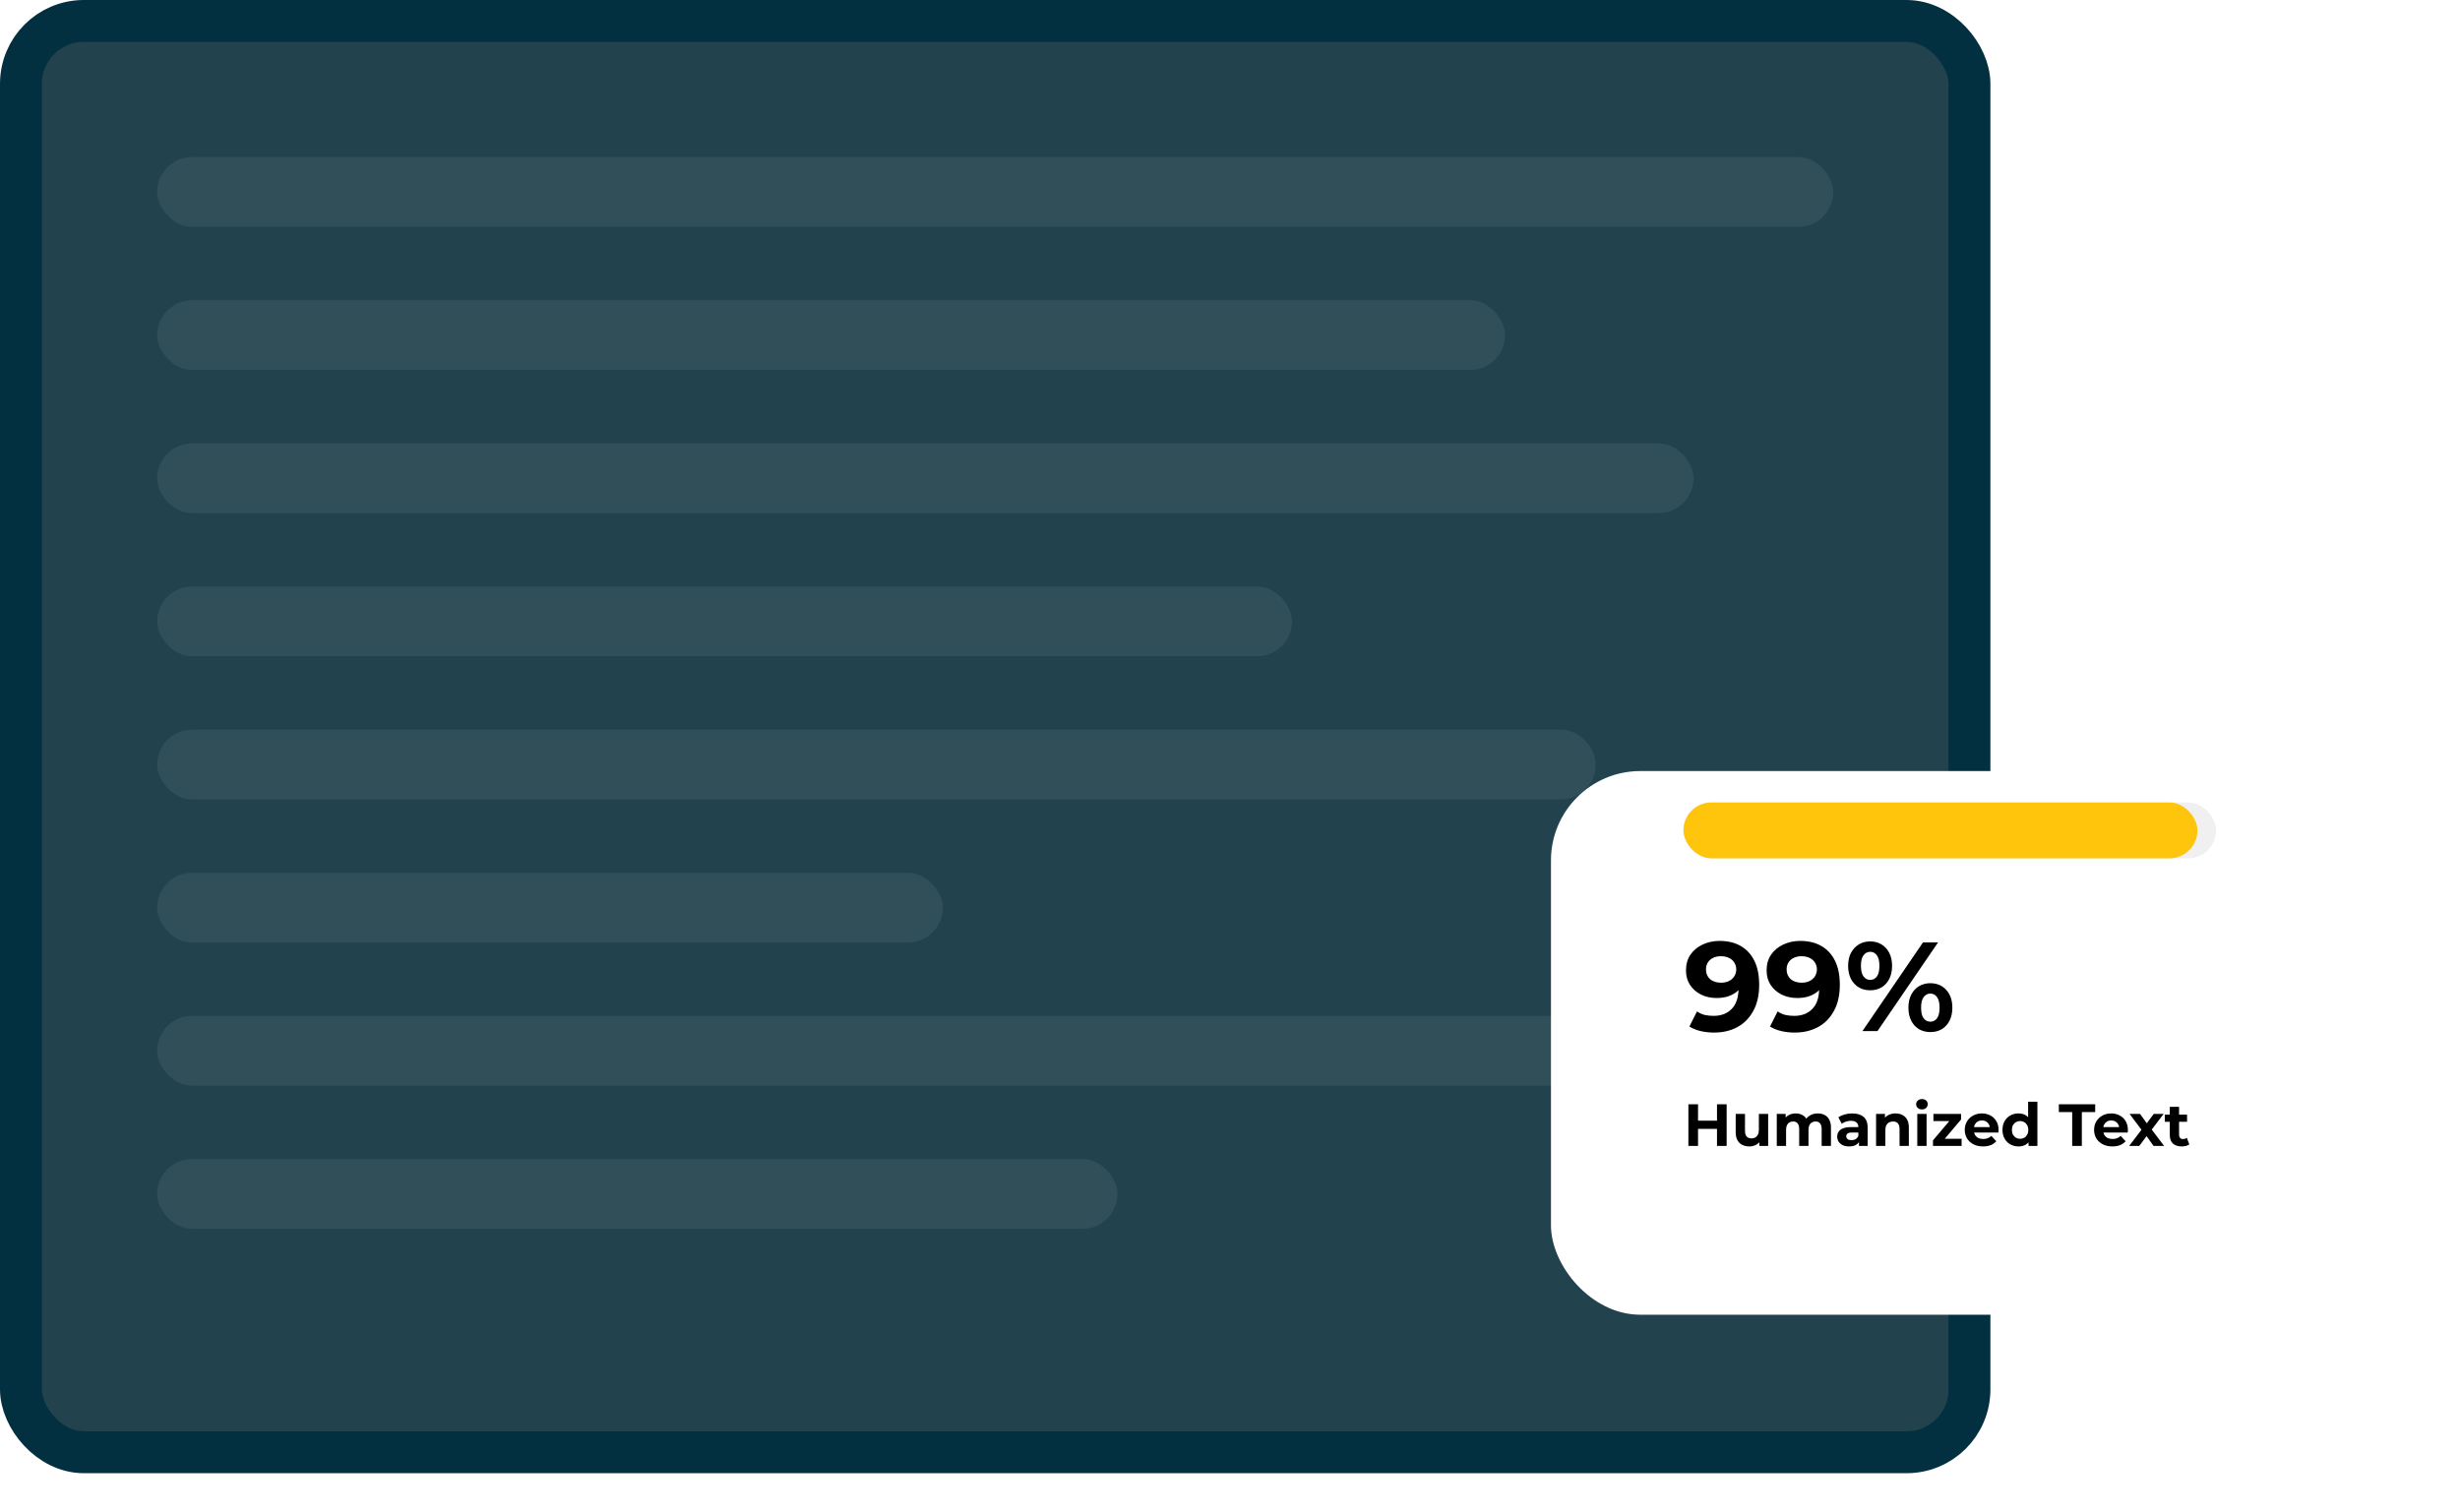
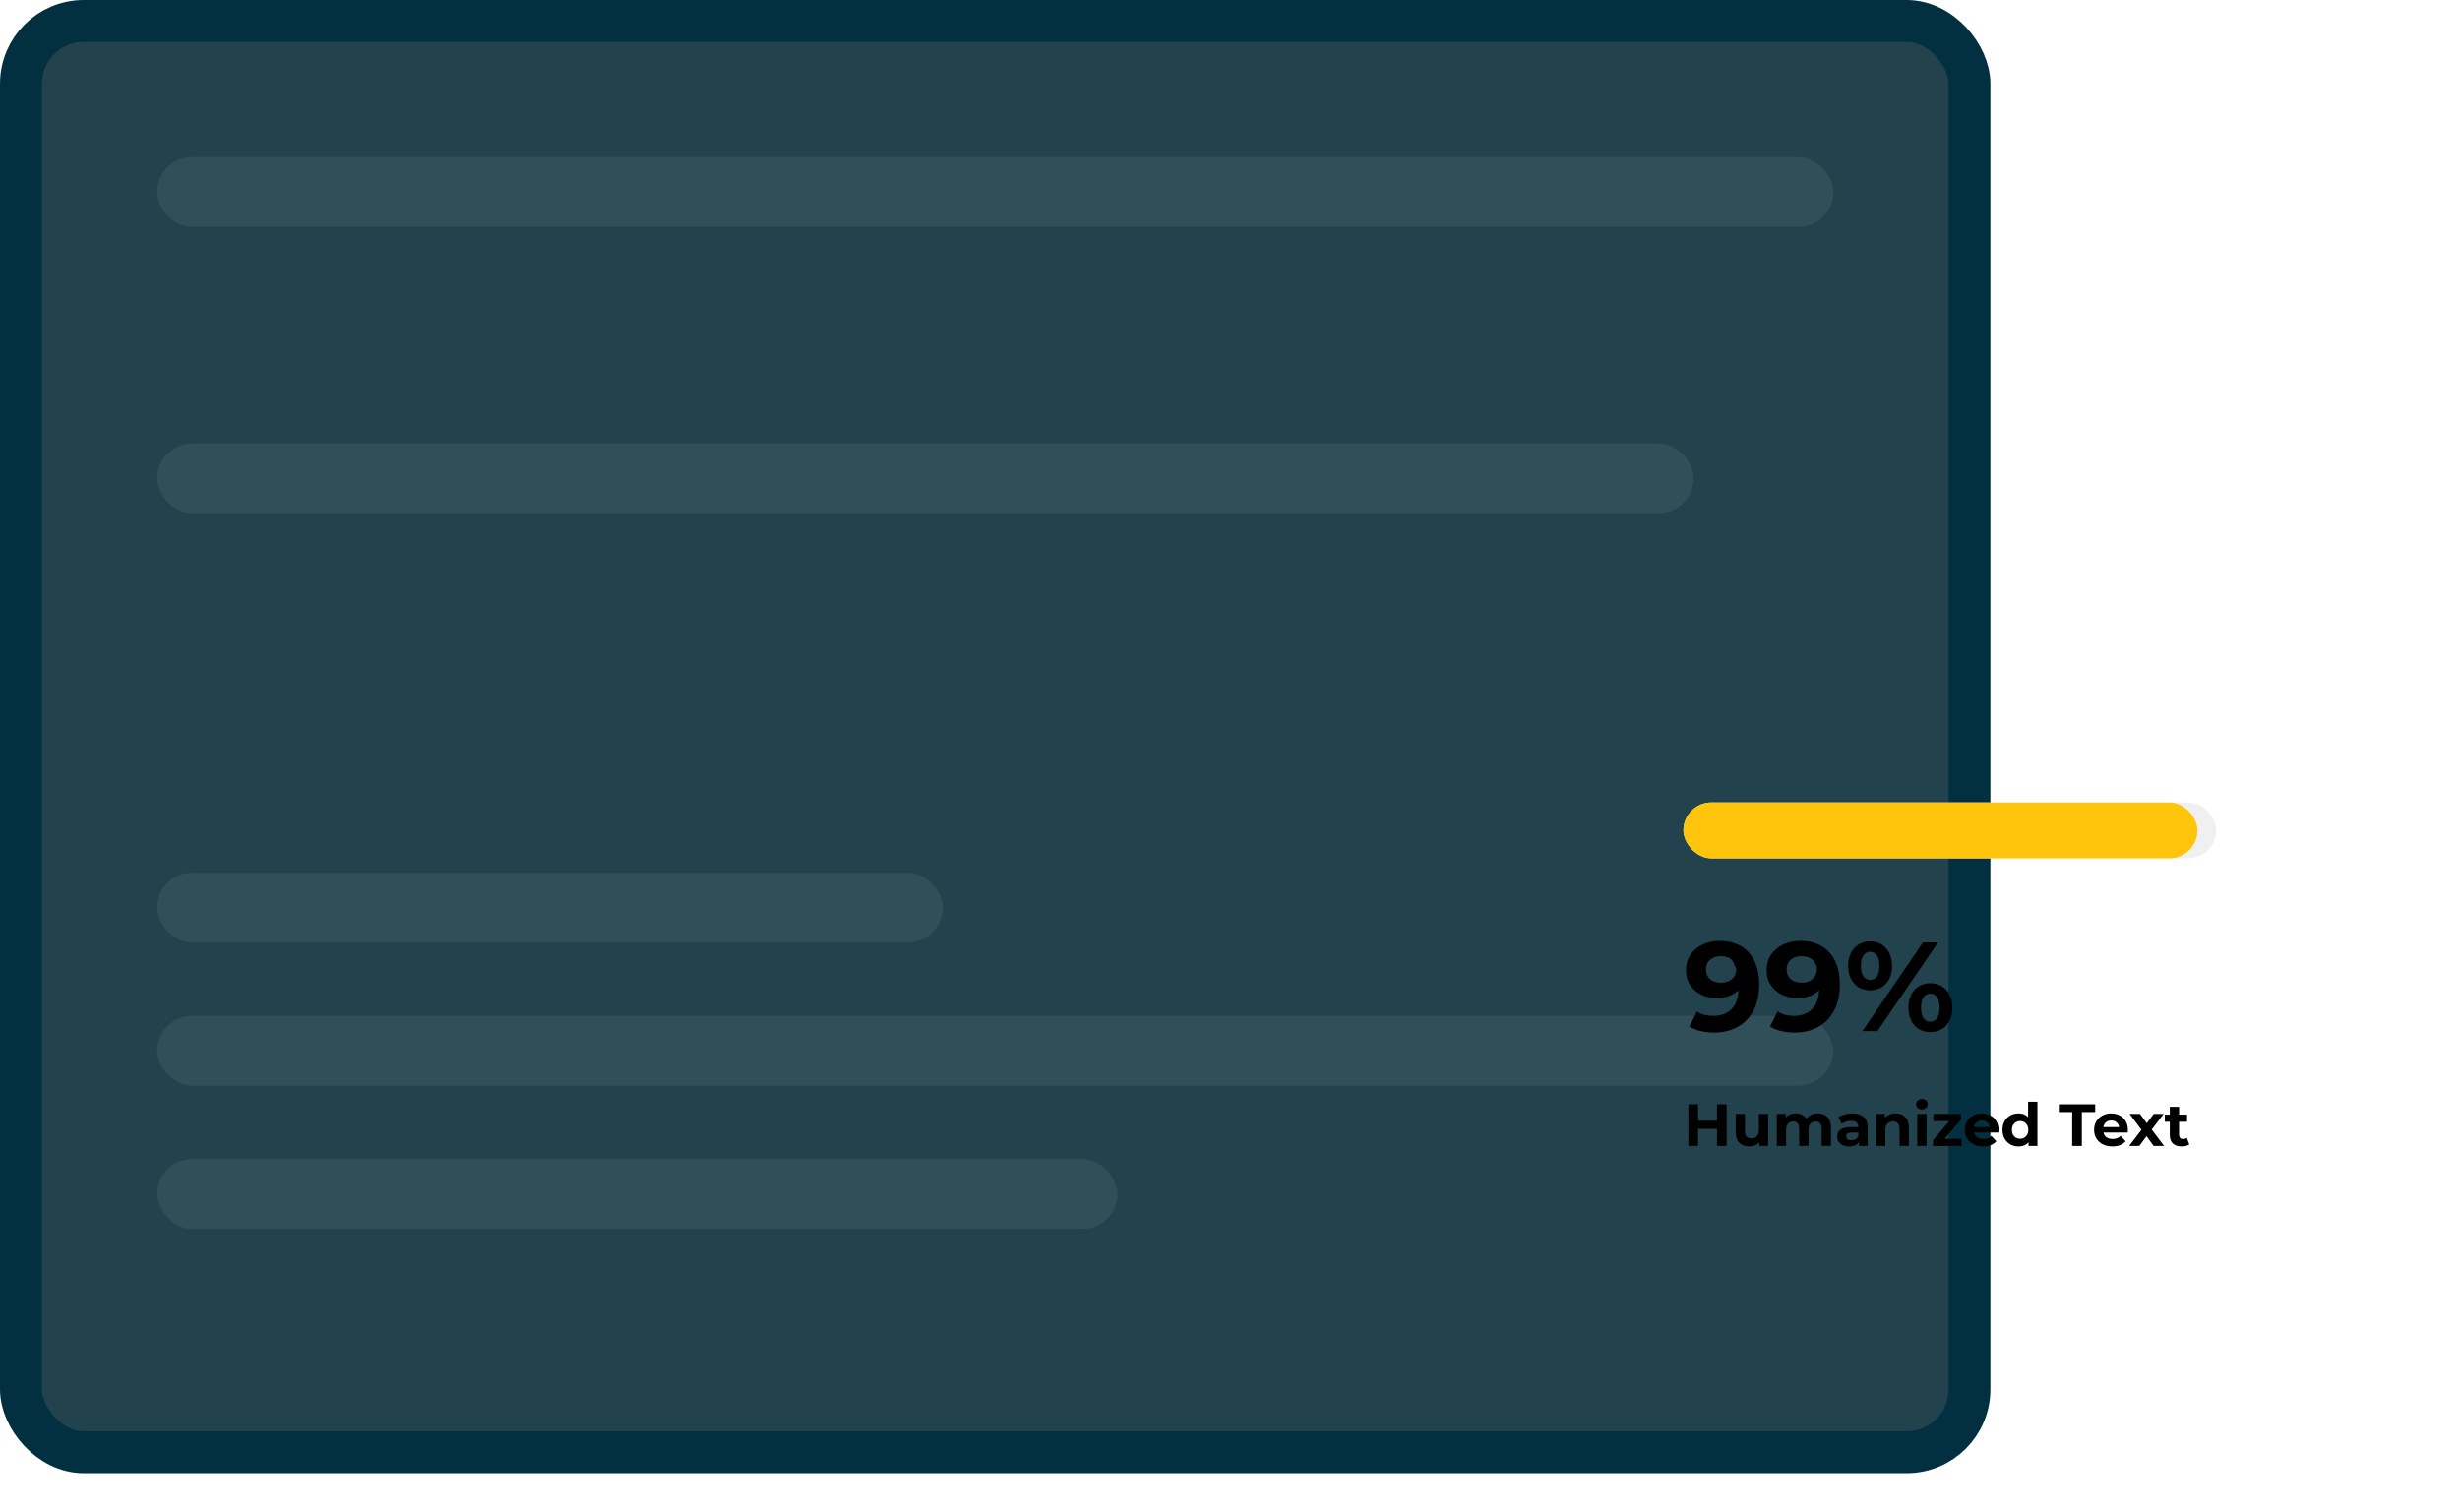
<svg xmlns="http://www.w3.org/2000/svg" width="571" height="351" viewBox="0 0 571 351" fill="none">
  <rect x="4.863" y="4.863" width="452.274" height="332.316" rx="14.589" fill="#22424D" stroke="#033040" stroke-width="9.726" />
  <rect x="36.475" y="36.473" width="389.053" height="16.21" rx="8.105" fill="#FFFCFC" fill-opacity="0.07" />
-   <rect x="36.475" y="69.707" width="312.863" height="16.21" rx="8.105" fill="#FFFCFC" fill-opacity="0.07" />
  <rect x="36.475" y="102.938" width="356.632" height="16.21" rx="8.105" fill="#FFFCFC" fill-opacity="0.07" />
-   <rect x="36.475" y="136.168" width="263.421" height="16.21" rx="8.105" fill="#FFFCFC" fill-opacity="0.07" />
-   <rect x="36.475" y="169.398" width="333.937" height="16.21" rx="8.105" fill="#FFFCFC" fill-opacity="0.07" />
  <rect x="36.475" y="202.633" width="182.368" height="16.21" rx="8.105" fill="#FFFCFC" fill-opacity="0.07" />
  <rect x="36.475" y="235.863" width="389.053" height="16.21" rx="8.105" fill="#FFFCFC" fill-opacity="0.07" />
  <rect x="36.475" y="269.094" width="222.895" height="16.21" rx="8.105" fill="#FFFCFC" fill-opacity="0.07" />
  <g filter="url(#filter0_d_360_2644)">
-     <rect x="370" y="169.02" width="166" height="126.229" rx="20.75" fill="white" />
-   </g>
+     </g>
  <rect x="390.75" y="186.312" width="123.635" height="12.969" rx="6.484" fill="#F0F0F0" />
  <rect x="390.75" y="186.312" width="119.312" height="12.969" rx="6.484" fill="#FFC50D" />
-   <path d="M399.128 218.457C401.029 218.457 402.665 218.849 404.037 219.633C405.409 220.417 406.467 221.563 407.212 223.072C407.956 224.561 408.329 226.423 408.329 228.657C408.329 231.029 407.878 233.037 406.977 234.683C406.095 236.33 404.87 237.584 403.302 238.446C401.734 239.308 399.912 239.739 397.834 239.739C396.757 239.739 395.718 239.622 394.718 239.387C393.719 239.152 392.857 238.799 392.132 238.328L393.895 234.83C394.464 235.222 395.071 235.497 395.718 235.653C396.365 235.791 397.041 235.859 397.746 235.859C399.51 235.859 400.911 235.32 401.95 234.242C403.008 233.165 403.537 231.567 403.537 229.451C403.537 229.098 403.527 228.706 403.508 228.275C403.488 227.844 403.439 227.413 403.361 226.982L404.654 228.216C404.321 228.981 403.851 229.627 403.243 230.156C402.636 230.666 401.93 231.058 401.127 231.332C400.323 231.587 399.422 231.714 398.422 231.714C397.109 231.714 395.914 231.45 394.836 230.921C393.778 230.392 392.925 229.647 392.279 228.687C391.651 227.726 391.338 226.6 391.338 225.306C391.338 223.895 391.681 222.68 392.367 221.661C393.072 220.642 394.013 219.858 395.189 219.309C396.384 218.741 397.697 218.457 399.128 218.457ZM399.422 222.014C398.736 222.014 398.138 222.141 397.629 222.396C397.119 222.631 396.717 222.984 396.423 223.454C396.129 223.905 395.982 224.444 395.982 225.071C395.982 226.012 396.296 226.766 396.923 227.334C397.57 227.883 398.422 228.158 399.481 228.158C400.166 228.158 400.774 228.03 401.303 227.775C401.852 227.501 402.273 227.129 402.567 226.658C402.861 226.188 403.008 225.659 403.008 225.071C403.008 224.483 402.861 223.964 402.567 223.513C402.293 223.043 401.891 222.68 401.362 222.425C400.833 222.151 400.186 222.014 399.422 222.014ZM417.845 218.457C419.746 218.457 421.382 218.849 422.754 219.633C424.126 220.417 425.184 221.563 425.929 223.072C426.673 224.561 427.046 226.423 427.046 228.657C427.046 231.029 426.595 233.037 425.693 234.683C424.812 236.33 423.587 237.584 422.019 238.446C420.451 239.308 418.629 239.739 416.551 239.739C415.473 239.739 414.435 239.622 413.435 239.387C412.436 239.152 411.574 238.799 410.848 238.328L412.612 234.83C413.181 235.222 413.788 235.497 414.435 235.653C415.081 235.791 415.758 235.859 416.463 235.859C418.227 235.859 419.628 235.32 420.667 234.242C421.725 233.165 422.254 231.567 422.254 229.451C422.254 229.098 422.244 228.706 422.225 228.275C422.205 227.844 422.156 227.413 422.078 226.982L423.371 228.216C423.038 228.981 422.568 229.627 421.96 230.156C421.353 230.666 420.647 231.058 419.844 231.332C419.04 231.587 418.139 231.714 417.139 231.714C415.826 231.714 414.631 231.45 413.553 230.921C412.495 230.392 411.642 229.647 410.995 228.687C410.368 227.726 410.055 226.6 410.055 225.306C410.055 223.895 410.398 222.68 411.084 221.661C411.789 220.642 412.73 219.858 413.906 219.309C415.101 218.741 416.414 218.457 417.845 218.457ZM418.139 222.014C417.453 222.014 416.855 222.141 416.346 222.396C415.836 222.631 415.434 222.984 415.14 223.454C414.846 223.905 414.699 224.444 414.699 225.071C414.699 226.012 415.013 226.766 415.64 227.334C416.287 227.883 417.139 228.158 418.197 228.158C418.883 228.158 419.491 228.03 420.02 227.775C420.569 227.501 420.99 227.129 421.284 226.658C421.578 226.188 421.725 225.659 421.725 225.071C421.725 224.483 421.578 223.964 421.284 223.513C421.01 223.043 420.608 222.68 420.079 222.425C419.55 222.151 418.903 222.014 418.139 222.014ZM432.299 239.387L446.35 218.81H449.848L435.797 239.387H432.299ZM434.092 229.921C433.093 229.921 432.211 229.696 431.447 229.245C430.682 228.775 430.075 228.118 429.624 227.276C429.193 226.413 428.977 225.404 428.977 224.248C428.977 223.092 429.193 222.092 429.624 221.249C430.075 220.407 430.682 219.75 431.447 219.28C432.211 218.81 433.093 218.574 434.092 218.574C435.092 218.574 435.974 218.81 436.738 219.28C437.502 219.75 438.1 220.407 438.531 221.249C438.962 222.092 439.178 223.092 439.178 224.248C439.178 225.404 438.962 226.413 438.531 227.276C438.1 228.118 437.502 228.775 436.738 229.245C435.974 229.696 435.092 229.921 434.092 229.921ZM434.092 227.511C434.739 227.511 435.258 227.246 435.65 226.717C436.042 226.168 436.238 225.345 436.238 224.248C436.238 223.15 436.042 222.337 435.65 221.808C435.258 221.259 434.739 220.985 434.092 220.985C433.465 220.985 432.946 221.259 432.534 221.808C432.142 222.337 431.946 223.15 431.946 224.248C431.946 225.326 432.142 226.139 432.534 226.688C432.946 227.236 433.465 227.511 434.092 227.511ZM448.055 239.622C447.075 239.622 446.194 239.397 445.41 238.946C444.645 238.475 444.048 237.819 443.617 236.976C443.185 236.114 442.97 235.105 442.97 233.948C442.97 232.792 443.185 231.793 443.617 230.95C444.048 230.107 444.645 229.451 445.41 228.981C446.194 228.51 447.075 228.275 448.055 228.275C449.074 228.275 449.966 228.51 450.73 228.981C451.495 229.451 452.092 230.107 452.524 230.95C452.955 231.793 453.17 232.792 453.17 233.948C453.17 235.105 452.955 236.114 452.524 236.976C452.092 237.819 451.495 238.475 450.73 238.946C449.966 239.397 449.074 239.622 448.055 239.622ZM448.055 237.211C448.702 237.211 449.221 236.947 449.613 236.418C450.005 235.869 450.201 235.046 450.201 233.948C450.201 232.871 450.005 232.057 449.613 231.509C449.221 230.96 448.702 230.686 448.055 230.686C447.428 230.686 446.909 230.96 446.497 231.509C446.105 232.038 445.909 232.851 445.909 233.948C445.909 235.046 446.105 235.869 446.497 236.418C446.909 236.947 447.428 237.211 448.055 237.211Z" fill="black" />
+   <path d="M399.128 218.457C401.029 218.457 402.665 218.849 404.037 219.633C405.409 220.417 406.467 221.563 407.212 223.072C407.956 224.561 408.329 226.423 408.329 228.657C408.329 231.029 407.878 233.037 406.977 234.683C406.095 236.33 404.87 237.584 403.302 238.446C401.734 239.308 399.912 239.739 397.834 239.739C396.757 239.739 395.718 239.622 394.718 239.387C393.719 239.152 392.857 238.799 392.132 238.328L393.895 234.83C394.464 235.222 395.071 235.497 395.718 235.653C396.365 235.791 397.041 235.859 397.746 235.859C399.51 235.859 400.911 235.32 401.95 234.242C403.008 233.165 403.537 231.567 403.537 229.451C403.537 229.098 403.527 228.706 403.508 228.275C403.488 227.844 403.439 227.413 403.361 226.982L404.654 228.216C404.321 228.981 403.851 229.627 403.243 230.156C402.636 230.666 401.93 231.058 401.127 231.332C400.323 231.587 399.422 231.714 398.422 231.714C397.109 231.714 395.914 231.45 394.836 230.921C393.778 230.392 392.925 229.647 392.279 228.687C391.651 227.726 391.338 226.6 391.338 225.306C391.338 223.895 391.681 222.68 392.367 221.661C393.072 220.642 394.013 219.858 395.189 219.309C396.384 218.741 397.697 218.457 399.128 218.457ZM399.422 222.014C398.736 222.014 398.138 222.141 397.629 222.396C397.119 222.631 396.717 222.984 396.423 223.454C396.129 223.905 395.982 224.444 395.982 225.071C395.982 226.012 396.296 226.766 396.923 227.334C397.57 227.883 398.422 228.158 399.481 228.158C400.166 228.158 400.774 228.03 401.303 227.775C401.852 227.501 402.273 227.129 402.567 226.658C402.861 226.188 403.008 225.659 403.008 225.071C402.293 223.043 401.891 222.68 401.362 222.425C400.833 222.151 400.186 222.014 399.422 222.014ZM417.845 218.457C419.746 218.457 421.382 218.849 422.754 219.633C424.126 220.417 425.184 221.563 425.929 223.072C426.673 224.561 427.046 226.423 427.046 228.657C427.046 231.029 426.595 233.037 425.693 234.683C424.812 236.33 423.587 237.584 422.019 238.446C420.451 239.308 418.629 239.739 416.551 239.739C415.473 239.739 414.435 239.622 413.435 239.387C412.436 239.152 411.574 238.799 410.848 238.328L412.612 234.83C413.181 235.222 413.788 235.497 414.435 235.653C415.081 235.791 415.758 235.859 416.463 235.859C418.227 235.859 419.628 235.32 420.667 234.242C421.725 233.165 422.254 231.567 422.254 229.451C422.254 229.098 422.244 228.706 422.225 228.275C422.205 227.844 422.156 227.413 422.078 226.982L423.371 228.216C423.038 228.981 422.568 229.627 421.96 230.156C421.353 230.666 420.647 231.058 419.844 231.332C419.04 231.587 418.139 231.714 417.139 231.714C415.826 231.714 414.631 231.45 413.553 230.921C412.495 230.392 411.642 229.647 410.995 228.687C410.368 227.726 410.055 226.6 410.055 225.306C410.055 223.895 410.398 222.68 411.084 221.661C411.789 220.642 412.73 219.858 413.906 219.309C415.101 218.741 416.414 218.457 417.845 218.457ZM418.139 222.014C417.453 222.014 416.855 222.141 416.346 222.396C415.836 222.631 415.434 222.984 415.14 223.454C414.846 223.905 414.699 224.444 414.699 225.071C414.699 226.012 415.013 226.766 415.64 227.334C416.287 227.883 417.139 228.158 418.197 228.158C418.883 228.158 419.491 228.03 420.02 227.775C420.569 227.501 420.99 227.129 421.284 226.658C421.578 226.188 421.725 225.659 421.725 225.071C421.725 224.483 421.578 223.964 421.284 223.513C421.01 223.043 420.608 222.68 420.079 222.425C419.55 222.151 418.903 222.014 418.139 222.014ZM432.299 239.387L446.35 218.81H449.848L435.797 239.387H432.299ZM434.092 229.921C433.093 229.921 432.211 229.696 431.447 229.245C430.682 228.775 430.075 228.118 429.624 227.276C429.193 226.413 428.977 225.404 428.977 224.248C428.977 223.092 429.193 222.092 429.624 221.249C430.075 220.407 430.682 219.75 431.447 219.28C432.211 218.81 433.093 218.574 434.092 218.574C435.092 218.574 435.974 218.81 436.738 219.28C437.502 219.75 438.1 220.407 438.531 221.249C438.962 222.092 439.178 223.092 439.178 224.248C439.178 225.404 438.962 226.413 438.531 227.276C438.1 228.118 437.502 228.775 436.738 229.245C435.974 229.696 435.092 229.921 434.092 229.921ZM434.092 227.511C434.739 227.511 435.258 227.246 435.65 226.717C436.042 226.168 436.238 225.345 436.238 224.248C436.238 223.15 436.042 222.337 435.65 221.808C435.258 221.259 434.739 220.985 434.092 220.985C433.465 220.985 432.946 221.259 432.534 221.808C432.142 222.337 431.946 223.15 431.946 224.248C431.946 225.326 432.142 226.139 432.534 226.688C432.946 227.236 433.465 227.511 434.092 227.511ZM448.055 239.622C447.075 239.622 446.194 239.397 445.41 238.946C444.645 238.475 444.048 237.819 443.617 236.976C443.185 236.114 442.97 235.105 442.97 233.948C442.97 232.792 443.185 231.793 443.617 230.95C444.048 230.107 444.645 229.451 445.41 228.981C446.194 228.51 447.075 228.275 448.055 228.275C449.074 228.275 449.966 228.51 450.73 228.981C451.495 229.451 452.092 230.107 452.524 230.95C452.955 231.793 453.17 232.792 453.17 233.948C453.17 235.105 452.955 236.114 452.524 236.976C452.092 237.819 451.495 238.475 450.73 238.946C449.966 239.397 449.074 239.622 448.055 239.622ZM448.055 237.211C448.702 237.211 449.221 236.947 449.613 236.418C450.005 235.869 450.201 235.046 450.201 233.948C450.201 232.871 450.005 232.057 449.613 231.509C449.221 230.96 448.702 230.686 448.055 230.686C447.428 230.686 446.909 230.96 446.497 231.509C446.105 232.038 445.909 232.851 445.909 233.948C445.909 235.046 446.105 235.869 446.497 236.418C446.909 236.947 447.428 237.211 448.055 237.211Z" fill="black" />
  <path d="M398.538 256.379H400.779V266.062H398.538V256.379ZM394.139 266.062H391.898V256.379H394.139V266.062ZM398.704 262.092H393.973V260.197H398.704V262.092ZM406.058 266.173C405.44 266.173 404.887 266.053 404.398 265.813C403.919 265.574 403.545 265.209 403.278 264.721C403.01 264.223 402.877 263.591 402.877 262.825V258.62H405.035V262.507C405.035 263.125 405.164 263.582 405.422 263.877C405.689 264.163 406.063 264.306 406.542 264.306C406.874 264.306 407.169 264.236 407.428 264.098C407.686 263.951 407.889 263.729 408.036 263.434C408.184 263.13 408.258 262.752 408.258 262.3V258.62H410.416V266.062H408.368V264.015L408.742 264.61C408.493 265.126 408.124 265.518 407.635 265.786C407.156 266.044 406.63 266.173 406.058 266.173ZM421.946 258.51C422.536 258.51 423.057 258.629 423.509 258.869C423.97 259.1 424.33 259.459 424.588 259.948C424.856 260.428 424.989 261.046 424.989 261.802V266.062H422.831V262.134C422.831 261.534 422.707 261.092 422.458 260.806C422.209 260.52 421.859 260.377 421.407 260.377C421.093 260.377 420.812 260.451 420.563 260.598C420.314 260.737 420.12 260.949 419.982 261.235C419.843 261.521 419.774 261.885 419.774 262.327V266.062H417.616V262.134C417.616 261.534 417.492 261.092 417.243 260.806C417.003 260.52 416.657 260.377 416.205 260.377C415.892 260.377 415.61 260.451 415.361 260.598C415.112 260.737 414.919 260.949 414.78 261.235C414.642 261.521 414.573 261.885 414.573 262.327V266.062H412.415V258.62H414.476V260.654L414.089 260.059C414.347 259.552 414.711 259.169 415.182 258.911C415.661 258.643 416.205 258.51 416.814 258.51C417.496 258.51 418.091 258.685 418.598 259.035C419.115 259.376 419.456 259.902 419.622 260.612L418.861 260.405C419.11 259.824 419.507 259.363 420.051 259.021C420.604 258.68 421.236 258.51 421.946 258.51ZM431.489 266.062V264.61L431.35 264.292V261.691C431.35 261.23 431.207 260.87 430.922 260.612C430.645 260.354 430.216 260.225 429.635 260.225C429.239 260.225 428.847 260.289 428.459 260.418C428.081 260.538 427.758 260.704 427.491 260.916L426.716 259.409C427.122 259.123 427.611 258.901 428.183 258.745C428.754 258.588 429.335 258.51 429.926 258.51C431.06 258.51 431.941 258.777 432.568 259.312C433.195 259.847 433.508 260.681 433.508 261.816V266.062H431.489ZM429.22 266.173C428.639 266.173 428.141 266.076 427.726 265.883C427.311 265.68 426.993 265.408 426.772 265.066C426.55 264.725 426.44 264.343 426.44 263.918C426.44 263.476 426.546 263.088 426.758 262.756C426.979 262.424 427.325 262.166 427.795 261.982C428.266 261.788 428.879 261.691 429.635 261.691H431.613V262.95H429.87C429.363 262.95 429.013 263.033 428.819 263.199C428.634 263.365 428.542 263.572 428.542 263.822C428.542 264.098 428.648 264.32 428.86 264.485C429.082 264.642 429.381 264.721 429.76 264.721C430.119 264.721 430.442 264.638 430.728 264.472C431.014 264.296 431.221 264.043 431.35 263.711L431.682 264.707C431.526 265.186 431.24 265.551 430.825 265.8C430.41 266.049 429.875 266.173 429.22 266.173ZM439.985 258.51C440.575 258.51 441.101 258.629 441.562 258.869C442.032 259.1 442.401 259.459 442.669 259.948C442.936 260.428 443.07 261.046 443.07 261.802V266.062H440.912V262.134C440.912 261.534 440.778 261.092 440.511 260.806C440.252 260.52 439.884 260.377 439.404 260.377C439.063 260.377 438.754 260.451 438.477 260.598C438.21 260.737 437.998 260.953 437.841 261.248C437.693 261.544 437.619 261.922 437.619 262.383V266.062H435.461V258.62H437.523V260.681L437.135 260.059C437.403 259.561 437.785 259.178 438.283 258.911C438.781 258.643 439.349 258.51 439.985 258.51ZM445.026 266.062V258.62H447.184V266.062H445.026ZM446.105 257.583C445.708 257.583 445.386 257.467 445.137 257.237C444.888 257.006 444.763 256.72 444.763 256.379C444.763 256.038 444.888 255.752 445.137 255.521C445.386 255.291 445.708 255.176 446.105 255.176C446.502 255.176 446.824 255.286 447.073 255.508C447.322 255.72 447.447 255.996 447.447 256.338C447.447 256.697 447.322 256.997 447.073 257.237C446.834 257.467 446.511 257.583 446.105 257.583ZM448.675 266.062V264.762L453.074 259.561L453.447 260.28H448.772V258.62H455.19V259.92L450.791 265.122L450.404 264.402H455.315V266.062H448.675ZM460.297 266.173C459.448 266.173 458.701 266.007 458.056 265.675C457.419 265.343 456.926 264.891 456.576 264.32C456.225 263.738 456.05 263.079 456.05 262.341C456.05 261.594 456.221 260.935 456.562 260.363C456.912 259.782 457.387 259.33 457.987 259.007C458.586 258.675 459.264 258.51 460.02 258.51C460.749 258.51 461.403 258.666 461.984 258.98C462.575 259.284 463.04 259.727 463.382 260.308C463.723 260.88 463.893 261.567 463.893 262.369C463.893 262.452 463.889 262.549 463.88 262.659C463.87 262.761 463.861 262.858 463.852 262.95H457.807V261.691H462.718L461.888 262.065C461.888 261.677 461.809 261.341 461.652 261.055C461.496 260.769 461.279 260.548 461.002 260.391C460.726 260.225 460.403 260.142 460.034 260.142C459.665 260.142 459.338 260.225 459.052 260.391C458.775 260.548 458.558 260.774 458.402 261.069C458.245 261.355 458.166 261.696 458.166 262.092V262.424C458.166 262.83 458.254 263.19 458.429 263.503C458.614 263.808 458.867 264.043 459.19 264.209C459.522 264.366 459.909 264.444 460.352 264.444C460.749 264.444 461.094 264.384 461.39 264.264C461.694 264.144 461.971 263.964 462.22 263.725L463.368 264.97C463.027 265.357 462.598 265.657 462.081 265.869C461.565 266.072 460.97 266.173 460.297 266.173ZM468.526 266.173C467.825 266.173 467.193 266.016 466.63 265.703C466.068 265.38 465.621 264.933 465.289 264.361C464.966 263.789 464.804 263.116 464.804 262.341C464.804 261.557 464.966 260.88 465.289 260.308C465.621 259.736 466.068 259.293 466.63 258.98C467.193 258.666 467.825 258.51 468.526 258.51C469.153 258.51 469.701 258.648 470.172 258.924C470.642 259.201 471.006 259.621 471.265 260.183C471.523 260.746 471.652 261.465 471.652 262.341C471.652 263.208 471.527 263.928 471.278 264.499C471.029 265.062 470.67 265.481 470.199 265.758C469.738 266.035 469.18 266.173 468.526 266.173ZM468.899 264.402C469.25 264.402 469.568 264.319 469.854 264.153C470.14 263.987 470.365 263.752 470.531 263.448C470.707 263.134 470.794 262.766 470.794 262.341C470.794 261.908 470.707 261.539 470.531 261.235C470.365 260.93 470.14 260.695 469.854 260.529C469.568 260.363 469.25 260.28 468.899 260.28C468.539 260.28 468.217 260.363 467.931 260.529C467.645 260.695 467.414 260.93 467.239 261.235C467.073 261.539 466.99 261.908 466.99 262.341C466.99 262.766 467.073 263.134 467.239 263.448C467.414 263.752 467.645 263.987 467.931 264.153C468.217 264.319 468.539 264.402 468.899 264.402ZM470.85 266.062V264.541L470.891 262.327L470.753 260.128V255.798H472.911V266.062H470.85ZM480.984 266.062V258.205H477.885V256.379H486.323V258.205H483.225V266.062H480.984ZM490.314 266.173C489.466 266.173 488.719 266.007 488.073 265.675C487.437 265.343 486.943 264.891 486.593 264.32C486.242 263.738 486.067 263.079 486.067 262.341C486.067 261.594 486.238 260.935 486.579 260.363C486.929 259.782 487.404 259.33 488.004 259.007C488.603 258.675 489.281 258.51 490.037 258.51C490.766 258.51 491.421 258.666 492.002 258.98C492.592 259.284 493.058 259.727 493.399 260.308C493.74 260.88 493.911 261.567 493.911 262.369C493.911 262.452 493.906 262.549 493.897 262.659C493.888 262.761 493.878 262.858 493.869 262.95H487.824V261.691H492.735L491.905 262.065C491.905 261.677 491.826 261.341 491.67 261.055C491.513 260.769 491.296 260.548 491.02 260.391C490.743 260.225 490.42 260.142 490.051 260.142C489.682 260.142 489.355 260.225 489.069 260.391C488.792 260.548 488.576 260.774 488.419 261.069C488.262 261.355 488.184 261.696 488.184 262.092V262.424C488.184 262.83 488.271 263.19 488.447 263.503C488.631 263.808 488.885 264.043 489.207 264.209C489.539 264.366 489.927 264.444 490.369 264.444C490.766 264.444 491.112 264.384 491.407 264.264C491.711 264.144 491.988 263.964 492.237 263.725L493.385 264.97C493.044 265.357 492.615 265.657 492.099 265.869C491.582 266.072 490.987 266.173 490.314 266.173ZM494.204 266.062L497.538 261.691L497.496 262.881L494.301 258.62H496.722L498.741 261.401L497.828 261.428L499.917 258.62H502.214L499.004 262.839V261.677L502.324 266.062H499.876L497.759 263.102L498.658 263.227L496.556 266.062H494.204ZM506.415 266.173C505.539 266.173 504.857 265.952 504.368 265.509C503.879 265.057 503.635 264.389 503.635 263.503V256.974H505.793V263.476C505.793 263.789 505.876 264.034 506.042 264.209C506.208 264.375 506.434 264.458 506.719 264.458C507.061 264.458 507.351 264.366 507.591 264.181L508.172 265.703C507.951 265.86 507.683 265.979 507.37 266.062C507.065 266.136 506.747 266.173 506.415 266.173ZM502.486 260.446V258.786H507.646V260.446H502.486Z" fill="black" />
  <defs>
    <filter id="filter0_d_360_2644" x="315" y="134.02" width="256" height="216.23" filterUnits="userSpaceOnUse" color-interpolation-filters="sRGB">
      <feFlood flood-opacity="0" result="BackgroundImageFix" />
      <feColorMatrix in="SourceAlpha" type="matrix" values="0 0 0 0 0 0 0 0 0 0 0 0 0 0 0 0 0 0 127 0" result="hardAlpha" />
      <feOffset dx="-10" dy="10" />
      <feGaussianBlur stdDeviation="22.5" />
      <feComposite in2="hardAlpha" operator="out" />
      <feColorMatrix type="matrix" values="0 0 0 0 0 0 0 0 0 0 0 0 0 0 0 0 0 0 0.05 0" />
      <feBlend mode="normal" in2="BackgroundImageFix" result="effect1_dropShadow_360_2644" />
      <feBlend mode="normal" in="SourceGraphic" in2="effect1_dropShadow_360_2644" result="shape" />
    </filter>
  </defs>
</svg>